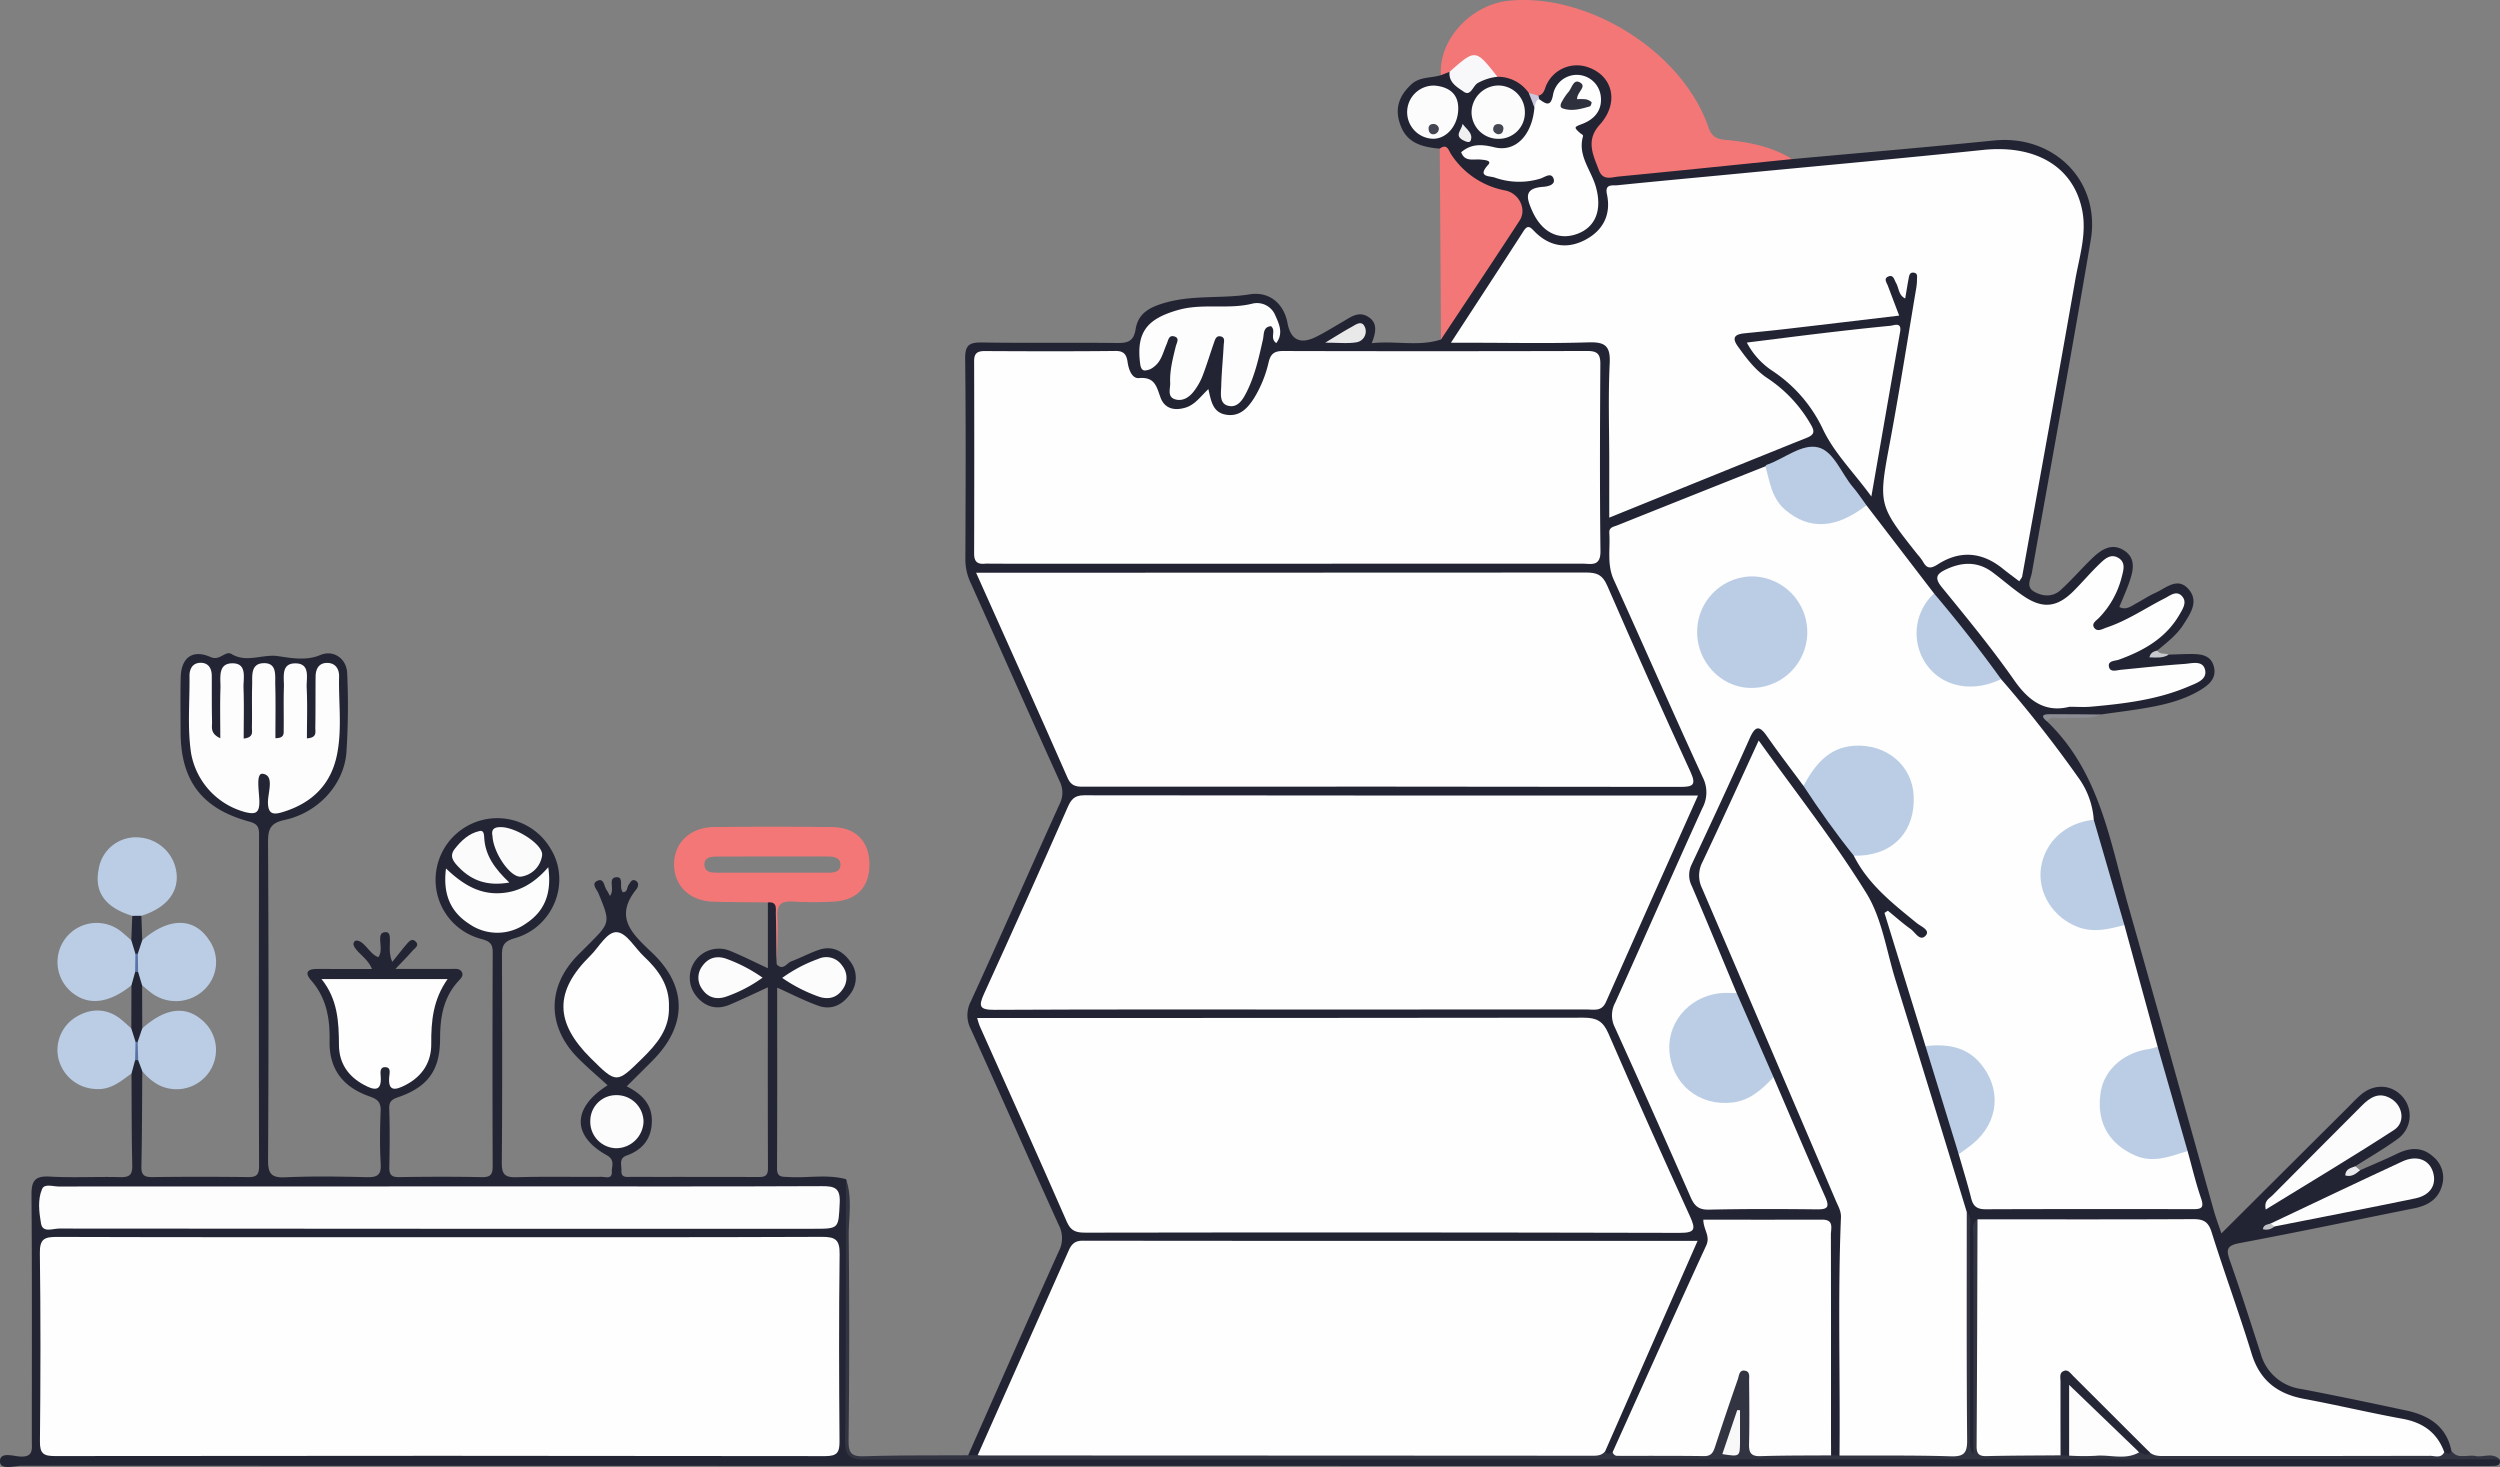
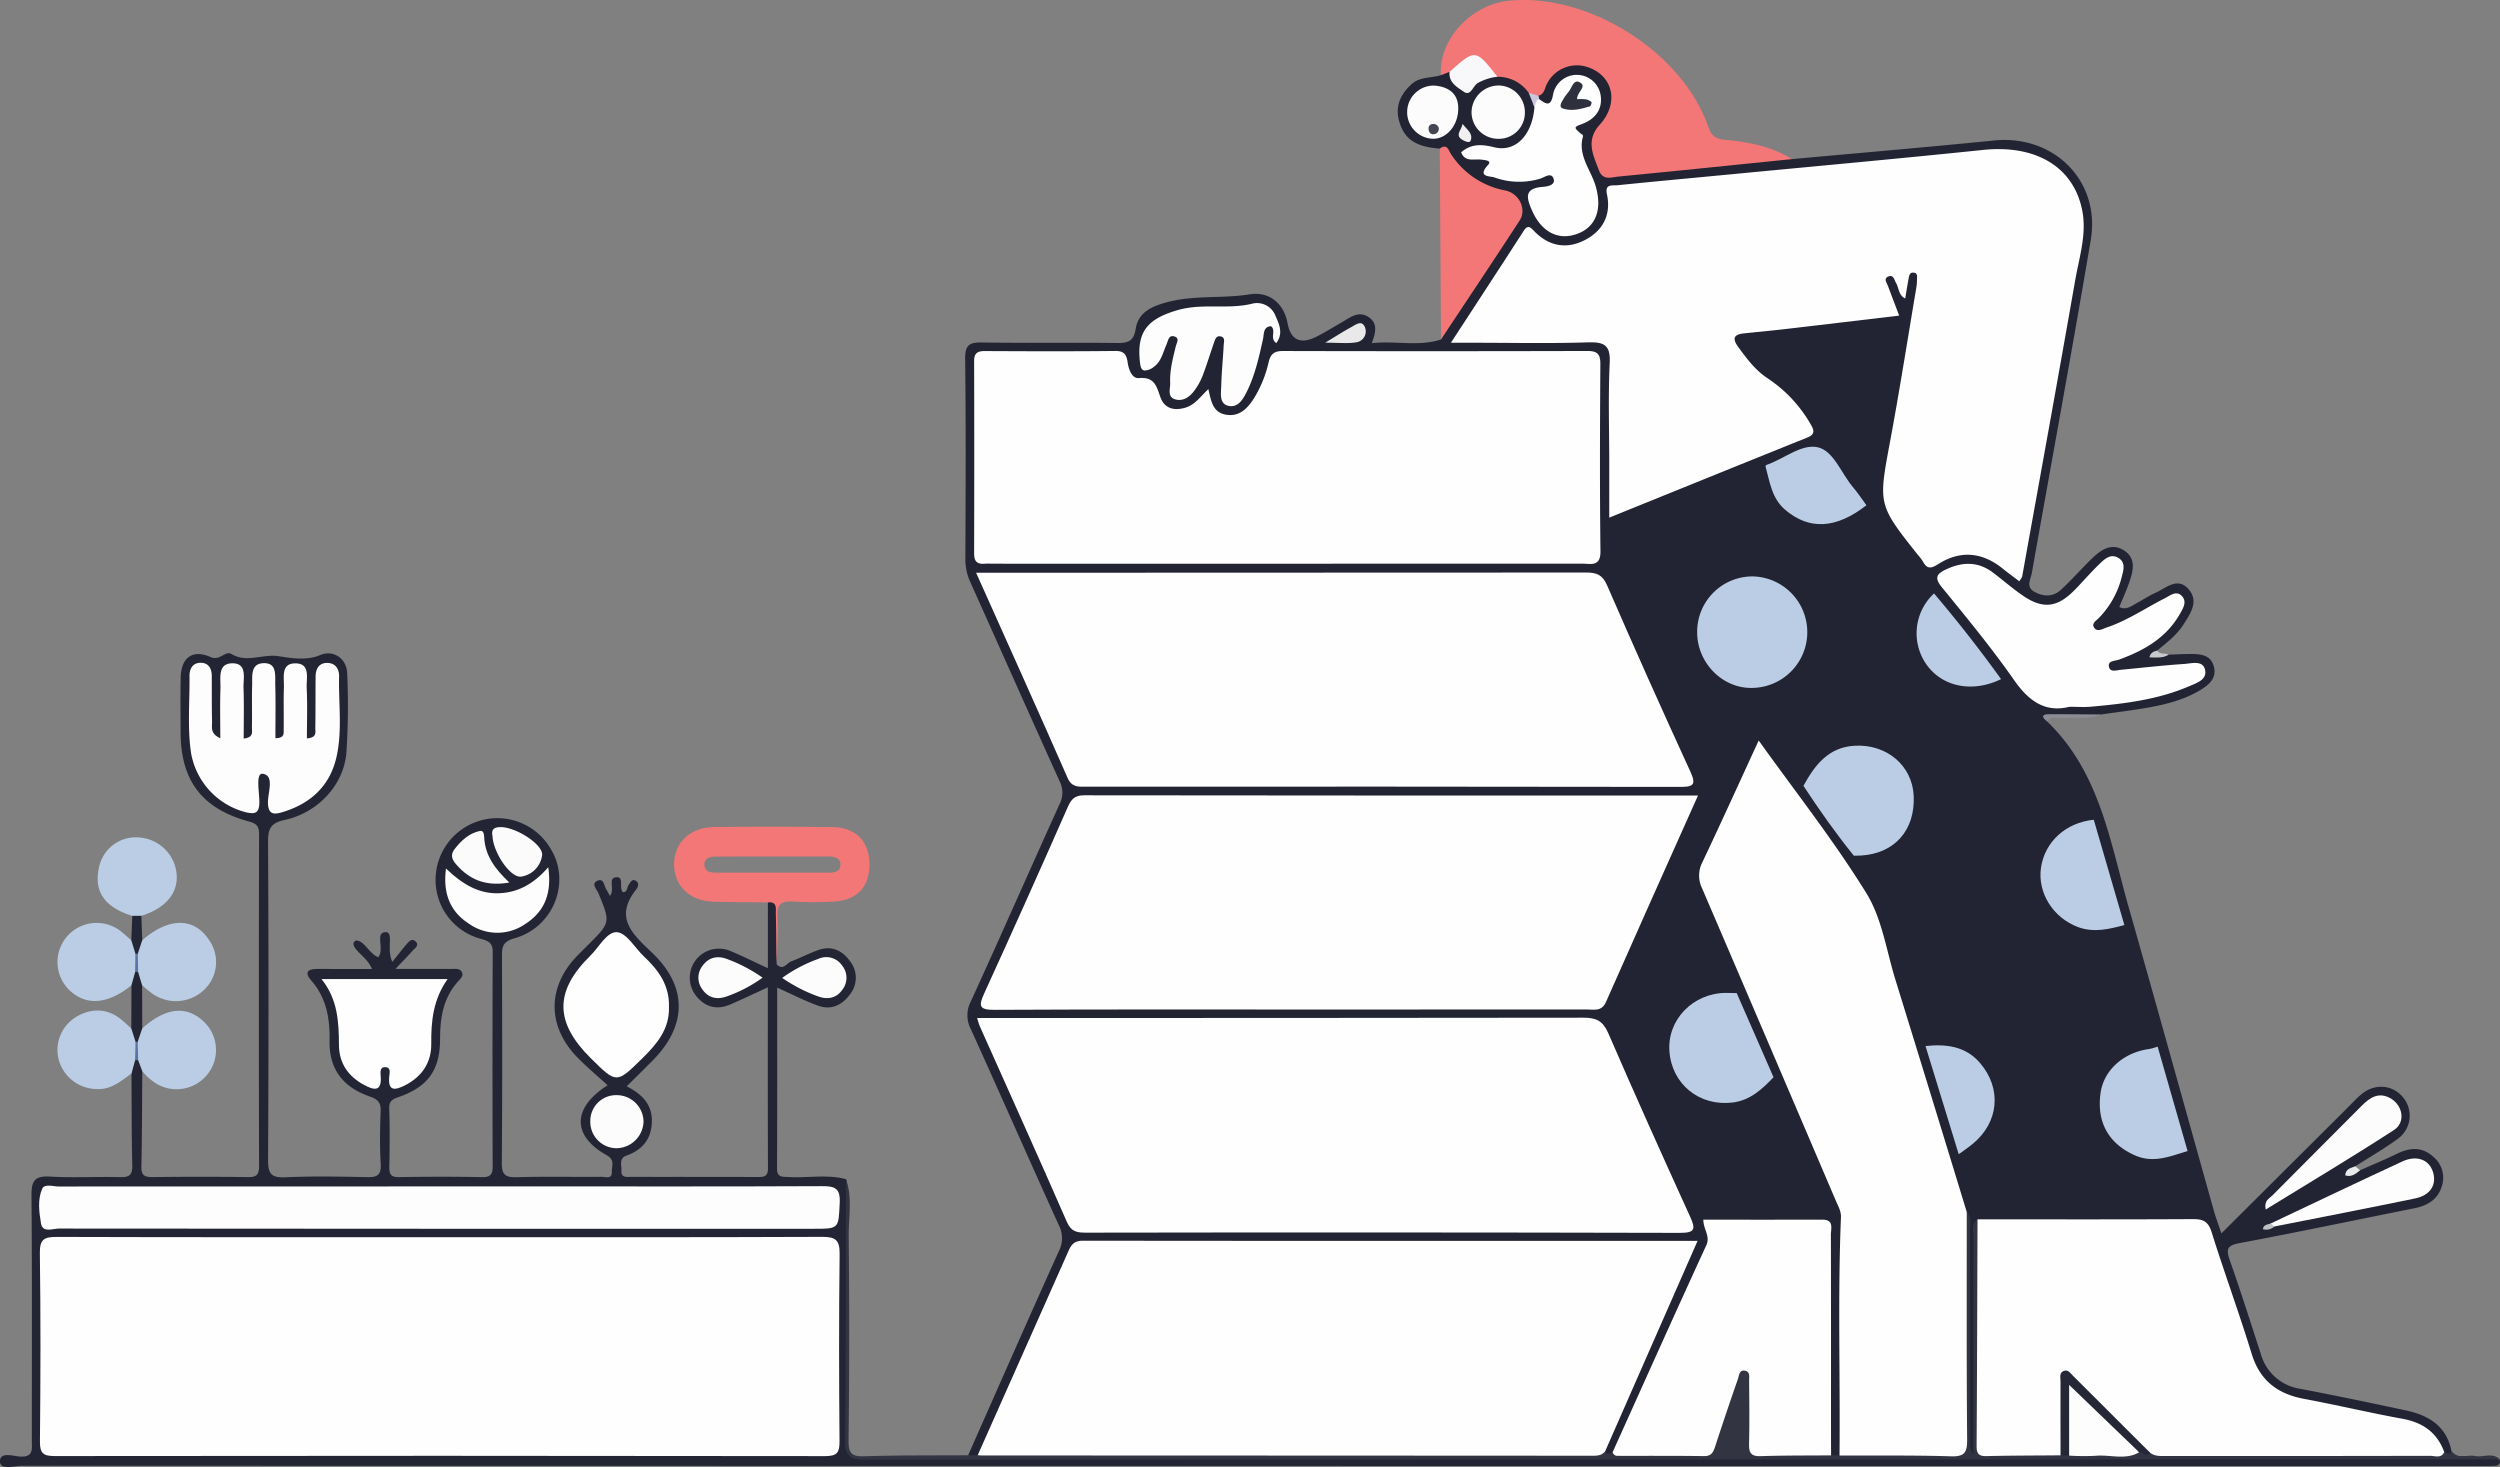
<svg xmlns="http://www.w3.org/2000/svg" width="644.206" height="378.022" viewBox="0 0 644.206 378.022">
  <rect x="0" y="0" width="644.206" height="378.022" fill="#808080" stroke="none" />
  <g id="Grupo_14" data-name="Grupo 14" transform="translate(-330.454 -347.955)">
    <path id="Trazado_598" data-name="Trazado 598" d="M962.47,651.013c3.169-1.408,6.38-2.73,9.5-4.248,3.285-1.6,6.421-1.87,9.287.7a6.984,6.984,0,0,1,2.371,7.362c-.984,3.681-3.705,5.288-7.236,5.993-14.987,2.995-29.943,6.144-44.963,8.964-3.211.6-3.539,1.557-2.533,4.406,2.817,7.972,5.359,16.04,7.977,24.082a12.49,12.49,0,0,0,10.277,9.072c9.064,1.726,18.1,3.626,27.122,5.55,5.833,1.245,10.446,3.992,11.739,10.408-.386,2.449-1.574,1.057-2.585.547-3.006-5.147-7.769-7.214-13.446-8.185-7.771-1.329-15.424-3.3-23.176-4.761-6.753-1.274-11.052-5.2-13.186-11.718-3.256-9.936-6.628-19.833-9.983-29.736-1.1-3.246-2.787-4.623-6.223-4.6-16.08.089-32.16.031-48.24.048-1.514,0-3.064-.059-4.237,1.181-1.177,1.641-.794,3.519-.8,5.3-.03,15.756.018,31.511-.053,47.266-.009,2,.569,5.523-1.538,5.479-2.849-.058-1.839-3.567-1.851-5.613-.1-16.512-.047-33.024-.067-49.538a19.4,19.4,0,0,0-.381-5.858c-8.143-26.037-16.02-52.164-23.923-78.283a28.721,28.721,0,0,0-4.6-8.829c-7.148-9.618-14.023-19.431-21.007-29.166-.775-1.079-1.352-2.764-2.816-2.734-1.622.033-1.724,1.887-2.255,3.071-3.527,7.888-7.245,15.689-10.811,23.56a9.976,9.976,0,0,0-.085,8.71c10.763,24.751,21.112,49.68,31.9,74.419a34.036,34.036,0,0,1,2.919,14.884c-.367,16.519-.109,33.051-.161,49.578-.006,2.214.526,4.594-1.214,6.517a2,2,0,0,1-2.12-.307c-1.34-2.062-.963-4.393-.967-6.634-.037-15.607.008-31.214-.034-46.82-.016-5.727-.476-6.149-6.268-6.178-6.674-.034-13.349.033-20.023-.031-2.229-.021-3.868.132-3.532,3.134.314,2.812-1.189,5.279-2.286,7.76-6.249,14.134-12.7,28.18-18.922,42.327a17.675,17.675,0,0,1-3.469,5.827c-1.214.8-2.4,1.445-3.137-.536-.363-2.567.912-4.7,1.883-6.9,6.108-13.862,12.545-27.578,18.524-41.5,1.795-4.179,1.561-4.6-3.05-4.6q-74.163-.04-148.327-.051c-3.308,0-5.286,1.172-6.632,4.279-6.379,14.736-13.189,29.282-19.616,44-1.017,2.329-1.808,4.871-4.191,6.33a2.019,2.019,0,0,1-2.23-.486c7.773-17.55,15.486-35.126,23.387-52.618a7.253,7.253,0,0,0-.04-6.726c-7.627-16.788-15.035-33.676-22.656-50.467a7.7,7.7,0,0,1,.018-7.172c7.74-16.9,15.2-33.934,22.879-50.865a6.432,6.432,0,0,0-.051-5.915c-7.664-16.938-15.207-33.931-22.819-50.893a14.324,14.324,0,0,1-1.433-6.087c.073-17.278.152-34.557-.051-51.833-.042-3.589,1.153-4.223,4.4-4.17,11.529.186,23.064-.005,34.595.129,2.771.032,4.411-.288,4.931-3.558.671-4.219,3.8-5.764,7.9-6.894,7.116-1.962,14.377-.932,21.5-2.085,5.015-.812,8.81,2.366,9.736,7.384.8,4.363,3.292,5.61,7.4,3.558,2.3-1.147,4.481-2.527,6.712-3.809,2.086-1.2,4.159-2.931,6.686-1.336,2.551,1.61,1.943,4.091.917,6.792,6.216-.677,12.086.923,17.83-.953,1.684-5.639,5.722-9.929,8.628-14.863,2.918-4.955,6.4-9.573,9.506-14.424,2.773-4.332,1.783-7.344-3.192-8.405-6.992-1.491-10.885-6.728-15.259-11.491-6.157-.474-9.061-2.392-10.405-6.894-1.172-3.931.232-7.037,3.107-9.685,2.167-2,5.073-1.552,7.6-2.35.829-.678,1.51-1.887,2.841-.791,1.708,3.472,3.746,4.982,7.109,1.593,1.2-1.21,3.082-1.074,4.756-1.129,3.5-.085,6.479.909,8.457,4.011.866,1.37,1.092,2.991,1.756,4.44.6,4.6-1.63,7.7-5.2,10.287s-7.567.766-11.5,1.41c2.21,1.036,4.745,1.1,5.068,4.314.17,1.7,2.284,1.725,3.778,1.844a28.538,28.538,0,0,0,9.471-.731c1.208-.313,2.565-.358,3.109,1.068.558,1.463-.693,2.14-1.659,2.849-1.665,1.223-5.24.818-3.532,4.788,1.643,3.819,4.637,6.444,8.028,6.3a7.522,7.522,0,0,0,6.771-5.756,10.109,10.109,0,0,0-.741-5.784c-1.891-4.585-2.949-9.414-4.373-14.135-.765-2.534,1.268-2.681,2.569-3.467,2.114-1.28,3.441-3.027,3.129-5.565a4.811,4.811,0,0,0-3.377-3.951c-3.461-1.278-5.025,1.143-6.333,3.6-1.454,2.733-2.972,3.929-5.351.945a2.935,2.935,0,0,1,.08-1.412,14.75,14.75,0,0,1,3.294-5.387,9.435,9.435,0,0,1,12.789-1.063A9.617,9.617,0,0,1,769.386,380c-.818,1.453-2.034,2.646-2.746,4.167-1.3,2.765-.6,5.327.88,7.763,1.4,2.3,3.593,1.7,5.709,1.5,12.663-1.151,25.309-2.47,37.978-3.545a13.924,13.924,0,0,1,4.912.57c17.345-1.588,34.7-3.056,52.032-4.8,15.414-1.551,27.5,10.416,24.924,25.651-4.829,28.62-10.115,57.164-15.172,85.746-.291,1.642-1.617,3.619.608,4.876,2.281,1.289,4.789,1.4,6.789-.413,2.795-2.537,5.275-5.416,7.986-8.05,2.375-2.308,5.153-4.3,8.443-2.12,3.132,2.077,2.266,5.3,1.244,8.237-.74,2.127-1.685,4.183-2.543,6.281,1.751.932,3.11-.254,4.542-1.024,1.6-.86,3.116-1.888,4.767-2.624,2.75-1.226,5.712-4.2,8.552-.92,2.7,3.11.469,6.275-1.334,9.094-1.737,2.714-4.291,4.658-6.738,6.686.208,2.494,1.841,1.068,2.954,1.071,1.968-.059,3.937-.172,5.905-.165,2.526.008,5.015.349,5.736,3.316.7,2.859-1.172,4.545-3.314,5.86-4.19,2.575-8.889,3.78-13.664,4.631-4.017.716-8.079,1.193-12.121,1.776-3.8.711-7.635.1-11.445.351-.973.064-2.612-.682-2.45,1.438,13.621,13.073,16.225,31,21.035,47.913,7.4,26.026,14.619,52.1,21.936,78.153.526,1.875,1.224,3.7,1.946,5.864,11-10.961,21.731-21.652,32.464-32.34,1.181-1.177,2.307-2.423,3.583-3.489,3.52-2.939,8.191-2.512,10.876.912a7.351,7.351,0,0,1-1.386,10.487c-3.516,2.594-7.34,4.772-11.029,7.133C960.488,651.719,961.773,651.016,962.47,651.013Z" transform="translate(-23.87 -1.501)" fill="#222433" />
    <path id="Trazado_599" data-name="Trazado 599" d="M530.606,612.614c1.653,1.715,2.579-.345,3.767-.788,2.4-.894,4.67-2.131,7.086-2.954,3.292-1.121,5.992.152,7.944,2.808a6.889,6.889,0,0,1-.052,8.822c-2,2.676-4.784,3.922-7.982,2.79-3.506-1.241-6.836-2.977-10.653-4.68,0,15.785.034,31.193-.036,46.6-.011,2.39,1.425,2.1,2.955,2.193,4.931.309,9.914-.756,14.8.556.615,1.618.31,3.3.312,4.954.024,20.767.1,41.535-.065,62.3-.028,3.565.9,4.673,4.538,4.556,8.49-.275,17,.174,25.491-.13,51.71-1.856,103.435-.384,155.15-.745,18.476-.129,36.957-.266,55.435-.05,12.529.146,25.055-.025,37.582-.018,42.145.02,84.29-.058,126.434.07,7.078.022,14.165.663,21.235,1.243.368,1.2-.241,1.672-1.337,1.7-1.366.038-2.732.036-4.1.036q-316.54,0-633.08-.057c-1.949,0-5.5,1.179-5.581-1.065-.1-2.652,3.4-1.423,5.186-1.321,3.509.2,3.02-1.956,3.02-4.056-.006-21.078.083-42.157-.087-63.233-.029-3.678.776-5.077,4.712-4.851,6.053.345,12.143-.018,18.211.143,2.415.065,3.1-.7,3.046-3.069-.182-7.879-.15-15.763-.2-23.645a3.315,3.315,0,0,1,.737-3.595,1.589,1.589,0,0,1,1.258.06c.763.85,1.369,1.743.786,2.951-.062,8.184-.049,16.369-.234,24.551-.051,2.287.8,2.76,2.889,2.735q12.295-.149,24.592,0c2.143.028,2.85-.559,2.845-2.779q-.1-42.762,0-85.523c.005-2.031-.539-2.766-2.573-3.318-12.155-3.3-17.613-10.541-17.642-23.017-.011-4.7-.081-9.4.023-14.1.113-5.117,3.055-7.333,7.7-5.264,2.422,1.078,3.788-1.766,5.416-.774,3.86,2.35,7.942-.05,11.97.535,2.946.427,7.187,1.288,10.846-.27,3.46-1.474,6.874.914,6.971,4.787a183.535,183.535,0,0,1-.214,20.453c-.721,8.285-7.373,15.4-15.9,17.243-3.609.779-4.3,2.273-4.285,5.7q.234,40.94.007,81.883c-.018,3.475.745,4.669,4.414,4.5,6.968-.318,13.964-.2,20.944-.038,2.611.059,3.853-.381,3.672-3.4-.273-4.533-.2-9.1-.017-13.641.089-2.248-.8-3.047-2.828-3.751-6.972-2.419-10.47-7.13-10.332-14.293.112-5.818-.8-11.121-4.766-15.638-1.792-2.039-.854-2.921,1.524-2.922H426.3c-.973-2.439-3.024-3.59-4.283-5.319-.482-.661-.775-1.448.028-1.941.326-.2,1.149.106,1.568.419,1.536,1.146,2.438,3.038,4.306,3.809,1.719-2.059-.974-6.429,1.938-6.454,2.141-.017.131,4.457,1.7,7.643,1.4-1.739,2.476-3.149,3.634-4.491.569-.662,1.332-1.634,2.243-.849,1.277,1.1-.129,1.839-.733,2.542-1.151,1.341-2.413,2.587-4.352,4.637,5.382,0,9.844,0,14.307,0,1.046,0,2.307-.264,2.85.885.442.933-.429,1.685-1.016,2.334-3.823,4.227-4.626,9.322-4.634,14.789-.013,8.053-3.11,12.345-10.65,14.988-1.6.56-2.521.994-2.453,2.981.17,5,.125,10.007.021,15.008-.04,1.892.412,2.687,2.5,2.652,7.132-.116,14.27-.131,21.4.006,2.3.045,2.741-.83,2.734-2.9q-.1-27.522.01-55.044c.01-2.308-.882-2.855-2.985-3.44A15.716,15.716,0,0,1,442.694,590.6a15.915,15.915,0,0,1,29.709-7.682c5.2,8.512.688,20.15-9.342,22.962-3.042.853-3.268,2.173-3.26,4.634.058,17.741.107,35.483-.042,53.224-.025,3.025.854,3.8,3.787,3.718,7.281-.205,14.571-.038,21.858-.1,1.017-.008,2.8.719,2.712-1.288-.063-1.433.9-3.038-1.3-4.265-8.91-4.964-9.05-12.136.21-18.04-2.67-2.442-5.315-4.652-7.72-7.1-7.886-8.021-7.892-18.238-.114-26.255.951-.98,1.929-1.933,2.894-2.9,5.688-5.685,5.657-5.673,2.612-13.151-.407-1-1.89-2.425-.493-3.19,1.894-1.037,1.869,1.256,2.544,2.243.312.455.546.964.88,1.568,1.35-1.633-.6-4.515,1.48-4.8,2.368-.322.693,2.734,1.885,3.848,1.2-.046.992-1.258,1.454-1.9.448-.622.774-1.5,1.645-1.151,1.178.472.828,1.674.339,2.286-5.806,7.259-1.048,11.5,4.029,16.325,9.228,8.768,9.07,18.812.188,27.783-2.13,2.152-4.289,4.275-6.7,6.671,3.847,1.964,6.55,4.562,6.482,9-.069,4.49-2.366,7.352-6.517,8.839-2.059.737-1.249,2.489-1.334,3.876-.116,1.908,1.365,1.62,2.527,1.621,10.93.013,21.861-.015,32.791.033,1.646.007,2.455-.323,2.448-2.224-.062-15.427-.035-30.855-.035-46.648-3.515,1.606-6.611,3.1-9.77,4.444-3.559,1.516-6.623.524-8.868-2.457a7.5,7.5,0,0,1,8.816-11.426c3.182,1.287,6.251,2.852,9.831,4.507v-16.96c2.556-1.318,2.187.644,2.212,2.021C530.615,603.315,530.453,607.966,530.606,612.614Z" transform="translate(0 -16.156)" fill="#232534" />
    <path id="Trazado_600" data-name="Trazado 600" d="M827.881,388.954c-14.908,1.512-29.813,3.057-44.728,4.493-1.777.172-4.01,1.131-5.039-1.591-1.495-3.954-3.486-7.693.192-11.757,5.093-5.626,3.466-12.662-3.134-14.861a8.635,8.635,0,0,0-10.421,4.233c-.649,1.132-.609,2.746-2.265,3.156-1.141.772-1.672-.452-2.485-.755a9.723,9.723,0,0,0-8.048-4.135,4.276,4.276,0,0,1-2.294-1.294c-2.68-2.788-5.387-3.43-8.342-.393a2.419,2.419,0,0,1-1.7.417c-.742.289-1.485.579-2.224.862-.684-9,7.673-18.178,17.463-19.181,20.432-2.094,44.708,13.139,51.4,32.433.831,2.4,1.908,3.181,4.4,3.411C816.668,384.546,822.609,385.672,827.881,388.954Z" transform="translate(-35.633)" fill="#f37777" />
    <path id="Trazado_601" data-name="Trazado 601" d="M995.452,753.149q-210.567.005-421.135.087c-3.851,0-5.253-.785-5.205-4.966.253-22.431.184-44.866.227-67.3,1.735,4.825.668,9.817.716,14.712q.26,26.348-.036,52.7c-.032,3.18.763,4.095,3.981,3.992,8.935-.285,17.882-.2,26.824-.258l2.475-.036c1.857-1.287,3.985-1.323,6.12-1.326,50.961-.071,101.923.1,152.884-.086a7.053,7.053,0,0,1,2.682.4c.506,1.129,1.24.469,1.919.244,6.345-.926,12.733-.465,19.086-.341,4.235.082,6.452-1.478,7.5-5.514a99.84,99.84,0,0,1,3.6-10.783c.77-2,1.109-5.1,4.141-4.444,2.736.588,2.451,3.493,2.541,5.732.128,3.181,0,6.368.056,9.551.085,4.985.413,5.3,5.555,5.36,3.036.038,6.073-.04,9.108.036,1.651.041,3.376-.082,4.705,1.235l2.181.038c1.744-1.62,3.943-1.369,6.038-1.391,5.914-.064,11.83-.014,17.744-.026,7.4-.016,7.418-.021,7.426-7.226.017-15.755-.025-31.509.035-47.263.009-2.36-.482-4.912,1.537-6.857,1.414,1.558.816,3.469.82,5.222.045,17.421.015,34.842.05,52.263,0,1.443-.425,2.963.824,5.129V728.625c0-10.907-.03-21.814.035-32.721.009-1.555-.738-3.392,1.045-4.587,1.678,2.095,1.263,4.6,1.269,6.975.046,15.413-.007,30.825.036,46.239.017,5.85.394,6.17,6.135,6.252,4.537.064,9.075-.131,13.609.108.823.03,1.649.037,2.472.032,5.847-.178,11.7.147,17.55-.191,1.619-.129,3.241-.057,4.864-.121,22.683.41,45.364.057,68.043.167a20.386,20.386,0,0,1,6.3.524c.693.322,1.413.785,1.838-.34,1.638,2.344,4.09.931,6.148,1.342C991.259,752.718,993.577,751.305,995.452,753.149Z" transform="translate(-20.9 -29.163)" fill="#323442" />
    <path id="Trazado_602" data-name="Trazado 602" d="M737.064,389.878c1.919-1.411,2.254.453,2.925,1.46a21.29,21.29,0,0,0,13.971,9.328c3.568.743,5.576,4.828,3.687,7.733-6.676,10.272-13.5,20.45-20.266,30.663Q737.223,414.47,737.064,389.878Z" transform="translate(-35.608 -3.627)" fill="#f37777" />
    <path id="Trazado_603" data-name="Trazado 603" d="M366.676,646.188q-.457,1.689-.914,3.375c-2.8,2.015-5.367,4.314-9.3,4a10.249,10.249,0,0,1-9.5-7.716,9.94,9.94,0,0,1,4.225-10.661c3.991-2.574,8.278-2.45,11.81.379.94.754,1.809,1.594,2.711,2.394,1.764.7,1.938,2.26,2.079,3.839A5.961,5.961,0,0,1,366.676,646.188Z" transform="translate(-1.418 -24.992)" fill="#bbcde5" />
    <path id="Trazado_604" data-name="Trazado 604" d="M366.953,604.664c-6.985-2.157-9.839-6.119-8.656-12.019a9.684,9.684,0,0,1,10.73-8.151,10.4,10.4,0,0,1,9.362,9.454c.4,4.9-2.9,8.784-9.086,10.7A1.711,1.711,0,0,1,366.953,604.664Z" transform="translate(-2.416 -20.711)" fill="#bbcde5" />
    <path id="Trazado_605" data-name="Trazado 605" d="M365.75,624.673c-5.494,4.461-10.667,5.258-14.758,2.275a10.089,10.089,0,1,1,12.338-15.938c.812.67,1.591,1.379,2.386,2.069,1.7.629,1.882,2.114,2.048,3.612.064,1.456.057,2.914.01,4.374C367.622,622.559,367.474,624.06,365.75,624.673Z" transform="translate(-1.423 -22.827)" fill="#bbcde5" />
    <path id="Trazado_606" data-name="Trazado 606" d="M370.482,613.069c6.762-5.9,13.248-5.976,17.131-.192a9.847,9.847,0,0,1-1.394,13.161,10.535,10.535,0,0,1-13.336.637c-.838-.631-1.621-1.331-2.431-2-1.409-.876-1.37-2.3-1.407-3.7q0-2.086,0-4.173C369.1,615.4,369.05,613.949,370.482,613.069Z" transform="translate(-3.379 -22.824)" fill="#bbcde5" />
    <path id="Trazado_607" data-name="Trazado 607" d="M370.5,648.984l-1.06-2.809c-.783-1.373-.236-2.87-.4-4.3.048-1.466-.019-2.975,1.443-3.924,6.081-5.427,11.439-5.991,15.923-1.675a10.037,10.037,0,0,1,1.124,13.2,10.19,10.19,0,0,1-12.952,2.983A14.359,14.359,0,0,1,370.5,648.984Z" transform="translate(-3.376 -24.998)" fill="#bbcde5" />
    <path id="Trazado_608" data-name="Trazado 608" d="M370.355,636.96l-1.183,3.465q-.272.825-.545,0-.545-1.726-1.09-3.451.019-5.559.037-11.121.472-1.7.944-3.39c.25-.493.509-.473.776-.014q.512,1.705,1.025,3.409Q370.338,631.409,370.355,636.96Z" transform="translate(-3.247 -24.007)" fill="#232535" />
    <path id="Trazado_609" data-name="Trazado 609" d="M370.35,612.893l-1.139,3.453c-.21.548-.416.522-.619,0q-.526-1.72-1.052-3.443.123-3.148.245-6.3l2.35-.019Q370.243,609.738,370.35,612.893Z" transform="translate(-3.248 -22.648)" fill="#232636" />
    <path id="Trazado_610" data-name="Trazado 610" d="M908.478,551.517c-1.389-1.074-1.564-1.865.537-1.87,4.453-.011,8.905.049,13.357.08-3.158,1.4-6.521.611-9.779.939C911.207,550.807,909.554,549.844,908.478,551.517Z" transform="translate(-50.527 -17.662)" fill="#8b8c94" />
    <path id="Trazado_611" data-name="Trazado 611" d="M942.461,532.735c-1.489.932-3.13.757-4.972.7.242-1.22,1.092-1.536,2.017-1.772C940.186,532.86,941.534,532.221,942.461,532.735Z" transform="translate(-53.159 -16.088)" fill="#c8c9cc" />
    <path id="Trazado_612" data-name="Trazado 612" d="M996.6,678.357c-1.086.908-2.168,1.825-3.815,1.328.078-1.74,1.465-1.9,2.591-2.354Z" transform="translate(-58.002 -28.844)" fill="#e9eaeb" />
-     <path id="Trazado_613" data-name="Trazado 613" d="M933.959,656.1c1.14,4.08,2.1,8.22,3.485,12.216.879,2.543-.1,2.756-2.2,2.75q-26.649-.068-53.3.024c-2.222.011-3.228-.733-3.753-2.829-.955-3.81-2.13-7.566-3.212-11.344.173-2.122,2.054-2.886,3.338-4.085,4-3.731,5.869-8.23,4.091-13.5-1.834-5.436-5.6-8.911-11.716-9.133-1.506-.055-3.06.009-4.269-1.161q-5.286-17.155-10.572-34.308l.876-.578c1.95,1.59,3.834,3.273,5.876,4.736,1.189.853,2.434,3.369,3.913,1.626,1.162-1.369-1.311-2.323-2.353-3.173-6.2-5.059-12.527-9.977-16.224-17.364,1.187-1.5,3.03-1.2,4.59-1.642,6-1.724,9.383-5.848,9.56-11.76q.3-9.956-8.466-13.008c-5.517-1.931-11.234-.054-14.946,4.8-1.047,1.369-1.432,3.483-3.71,3.612-3.142-4.261-6.374-8.459-9.4-12.8-2.013-2.9-3.047-2.568-4.434.537-4.873,10.909-9.9,21.748-14.983,32.563a6.16,6.16,0,0,0,.063,5.539c3.921,9.164,7.715,18.382,11.554,27.58-1.021,1.157-2.443,1-3.772,1.16-5.9.72-11.164,5.257-12.189,10.495-.953,4.87,1.849,11.144,6.11,13.682,4.651,2.77,10.876,2.061,15.629-1.691,1.094-.864,1.788-2.617,3.711-1.962,4.421,10.272,8.764,20.579,13.312,30.794,1.219,2.736.6,3.273-2.191,3.24-9.255-.109-18.515-.129-27.767.073-2.595.057-3.7-.91-4.68-3.135q-9.656-22.009-19.589-43.9a6.85,6.85,0,0,1,.134-6.321c7.533-16.668,14.863-33.428,22.438-50.076a8.537,8.537,0,0,0,.093-8.006c-7.779-16.886-15.213-33.931-22.908-50.856-1.809-3.979-.875-8.032-1.158-12.056-.107-1.514,1.141-1.613,2.049-1.976q19.087-7.637,38.2-15.225c2.036.4,1.736,2.242,2.133,3.58,2.654,8.955,11.025,12.544,19.34,8.267,1.447-.745,2.687-2.048,4.535-1.8l17.422,22.722c.005,1.3-.81,2.256-1.381,3.313-2.513,4.651-2.619,9.343.194,13.841,2.906,4.645,7.424,5.855,12.649,5.462,1.942-.146,3.8-1.259,5.811-.538A321.611,321.611,0,0,1,905.762,559.8a21,21,0,0,1,4.018,10.925c-.994,1.314-2.626,1.379-3.969,2-6.222,2.885-9.579,9.1-8.075,15.019,1.669,6.577,7.042,10.351,14.17,10.059,1.916-.079,3.858-1.015,5.766.057l8.564,31.322c-.347,2.116-2.216,1.69-3.548,2.048-7.592,2.039-11.536,8.688-9.649,16.371,1.606,6.536,8.82,10.45,16.1,8.722C930.736,655.943,932.3,655.169,933.959,656.1Z" transform="translate(-39.8 -11.531)" fill="#fefefe" />
    <path id="Trazado_614" data-name="Trazado 614" d="M886.666,501.428c-1.557-1.187-2.9-2.156-4.182-3.2-5.333-4.345-11.017-4.87-16.8-1.165-1.9,1.214-2.854,1.111-3.864-.76a13.156,13.156,0,0,0-1.383-1.8c-10.217-12.89-10.082-12.864-7.04-29.2,2.437-13.09,4.5-26.25,6.716-39.38a13.376,13.376,0,0,0,.2-2.264c0-.693.251-1.627-.849-1.757-1.047-.125-1.165.761-1.3,1.472-.316,1.634-.566,3.28-.886,5.179-1.742-.822-1.6-2.689-2.344-3.959-.518-.89-.674-2.318-2.1-1.66-1.151.533-.324,1.559-.023,2.359.9,2.394,1.813,4.785,2.91,7.677-9.839,1.164-19.441,2.314-29.046,3.43-3.616.421-7.241.765-10.862,1.138-2.429.25-3.313,1.089-1.623,3.421,2.231,3.08,4.447,6.089,7.721,8.228A35.258,35.258,0,0,1,832.97,461.07c.976,1.654.966,2.564-.975,3.345-16.78,6.747-33.539,13.551-50.983,20.615V470.691c0-8.494-.295-17,.118-25.475.224-4.593-1.339-5.489-5.586-5.353-10.011.321-20.04.1-30.061.1h-5.269c6.556-10.059,12.661-19.375,18.694-28.739.964-1.5,1.533-1.323,2.655-.138,3.794,4,8.428,4.9,13.247,2.372,4.6-2.411,6.735-6.5,5.608-11.762-.593-2.768,1.45-2.192,2.693-2.318,10.114-1.03,20.24-1.953,30.36-2.923,21.3-2.041,42.6-3.97,63.885-6.18,13.488-1.4,23.259,4.289,25.517,15.5,1.237,6.139-.737,12.055-1.776,17.986-4.465,25.5-9.1,50.979-13.688,76.462C887.362,500.481,887.123,500.7,886.666,501.428Z" transform="translate(-35.883 -3.688)" fill="#fefefe" />
    <path id="Trazado_615" data-name="Trazado 615" d="M768.265,752.589c-.959,1.245-2.31,1.169-3.688,1.168q-78.546-.045-157.091-.067a8.962,8.962,0,0,1-.906-.09q11.706-26.316,23.4-52.639c.732-1.653,1.555-2.615,3.641-2.612,52.644.061,105.287.047,158.448.047C784.026,716.7,776.145,734.646,768.265,752.589Z" transform="translate(-24.181 -30.685)" fill="#fefefe" />
    <path id="Trazado_616" data-name="Trazado 616" d="M606.412,635.452h4.705q75.786,0,151.571-.086c3.37-.008,5.021.911,6.378,4.04,6.856,15.807,13.916,31.526,21.059,47.205,1.495,3.282,1.285,4.212-2.7,4.2q-76.467-.187-152.937-.054c-2.26,0-3.826-.189-4.934-2.725-7.381-16.9-14.976-33.7-22.491-50.536C606.831,636.976,606.71,636.4,606.412,635.452Z" transform="translate(-24.166 -25.169)" fill="#fefefe" />
    <path id="Trazado_617" data-name="Trazado 617" d="M792.254,572.618c-8.108,18.152-15.967,35.647-23.708,53.193-1.131,2.564-3.135,1.928-4.985,1.931q-33.921.045-67.841.019c-28.23,0-56.459-.07-84.688.081-3.93.022-4.244-.874-2.724-4.2q10.929-23.928,21.528-48.006c.874-1.973,1.725-3.081,4.2-3.078C686.55,572.638,739.06,572.618,792.254,572.618Z" transform="translate(-24.258 -19.669)" fill="#fefefe" />
    <path id="Trazado_618" data-name="Trazado 618" d="M606.121,509.705h3.753q76.716,0,153.434-.057c2.741,0,4.223.574,5.417,3.321Q779.216,537.092,790.2,561c1.607,3.5.563,3.89-2.728,3.885q-76.489-.115-152.979-.051c-1.953,0-3.7.238-4.793-2.256C622.048,545.151,614.219,527.8,606.121,509.705Z" transform="translate(-24.141 -14.16)" fill="#fefefe" />
    <path id="Trazado_619" data-name="Trazado 619" d="M665.921,456.9c.7,3.057,1.113,5.979,4.475,6.581,3.56.638,5.644-1.64,7.327-4.3a30.541,30.541,0,0,0,3.729-9.225c.532-2.211,1.521-2.879,3.732-2.873q39.168.1,78.336-.008c2.558-.007,3.422.721,3.406,3.331-.1,16.073-.168,32.149.03,48.221.051,4.178-2.53,3.246-4.772,3.247q-75.832.029-151.663.015c-.759,0-1.523-.057-2.276.007-1.943.166-2.693-.646-2.687-2.624q.07-24.793,0-49.586c-.005-1.991.809-2.6,2.723-2.589,11.234.058,22.469.094,33.7-.027,2.277-.025,2.863,1.052,3.128,2.893.272,1.886,1.11,4.261,2.926,4.1,4.074-.36,4.517,2.148,5.539,4.966,1.005,2.777,3.374,3.534,6.355,2.671C662.46,460.962,663.792,458.913,665.921,456.9Z" transform="translate(-24.091 -8.679)" fill="#fefefe" />
    <path id="Trazado_620" data-name="Trazado 620" d="M879.273,678.57c.007,19.563-.068,39.126.1,58.687.029,3.329-.691,4.39-4.193,4.279-9.557-.3-19.126-.166-28.691-.2.2-20.454-.474-40.914.37-61.364.068-1.639-.723-2.891-1.3-4.252q-17.189-40.266-34.46-80.494a7.482,7.482,0,0,1,.062-6.808c4.855-10.228,9.529-20.542,14.5-31.336,9.568,13.375,19.441,25.892,27.76,39.367,4.006,6.491,5.15,14.766,7.468,22.271Q870.137,648.627,879.273,678.57Z" transform="translate(-42.022 -18.313)" fill="#fefefe" />
    <path id="Trazado_621" data-name="Trazado 621" d="M1009.185,752.29c-.837,1.692-2.4.955-3.63.958q-33.927.073-67.853.037c-1.508,0-3.043.168-4.345-.858a122.784,122.784,0,0,1-15.226-13.293,68.537,68.537,0,0,0-5.875-5.571c-.9,5.095-.2,9.7-.494,14.255-.12,1.835.694,3.995-1.455,5.3-6.35.056-12.7.051-19.046.2-1.971.046-2.6-.575-2.584-2.565.127-19.482.167-38.964.232-58.447,18.5,0,37,.049,55.493-.053,2.639-.015,3.964.584,4.824,3.335,3.282,10.492,7.1,20.819,10.313,31.328,2.125,6.943,6.679,10.382,13.556,11.663,8.475,1.578,16.871,3.582,25.35,5.129C1003.7,744.667,1007.344,747.257,1009.185,752.29Z" transform="translate(-48.885 -30.151)" fill="#fefefe" />
    <path id="Trazado_622" data-name="Trazado 622" d="M842.174,753.144c-6.046.05-12.1,0-18.136.2-2.468.084-3.055-.847-3-3.128.133-5.434.06-10.873.016-16.31-.008-.973.319-2.365-1.093-2.591-1.484-.238-1.493,1.294-1.8,2.176q-2.978,8.534-5.782,17.127c-.495,1.508-.881,2.742-2.936,2.713-7.406-.1-14.816-.054-22.224-.068a1.252,1.252,0,0,1-1.331-.952c8.014-17.766,15.966-35.561,24.116-53.264,1.122-2.438-.717-4-.754-6.636,10.237,0,20.444.016,30.651-.009,3.117-.008,2.216,2.3,2.221,3.9.05,16.673.03,33.346.032,50.02C842.154,748.6,842.166,750.87,842.174,753.144Z" transform="translate(-39.883 -30.164)" fill="#fefefe" />
    <path id="Trazado_623" data-name="Trazado 623" d="M911.6,543.839c-6.116,1.54-10.393-1.376-14.2-6.828-5.8-8.3-12.267-16.155-18.681-24.011-2.028-2.485-1.21-3.469,1.126-4.569,4.157-1.959,8.175-2.085,11.985.763,2.667,1.994,5.171,4.218,7.922,6.083,5.007,3.4,8.695,2.978,12.967-1.295,2.247-2.248,4.3-4.694,6.591-6.892,1.268-1.216,2.795-2.76,4.759-1.711,2.3,1.228,1.38,3.525.953,5.3a23.073,23.073,0,0,1-5.716,10.168c-.684.747-2.051,1.465-1.345,2.562.822,1.277,2.178.358,3.269-.009,5.35-1.795,9.989-5,14.971-7.526,1.365-.693,3.032-2.158,4.476-.486,1.3,1.5.161,3.2-.645,4.607-3.512,6.139-9.235,9.363-15.637,11.688-1.022.371-2.93.229-2.59,1.846.319,1.516,1.979.879,3.14.768,5.429-.516,10.851-1.137,16.29-1.5,1.94-.13,4.875-1.071,5.374,1.7.432,2.4-2.318,3.261-4.213,4.074-8.04,3.449-16.61,4.472-25.216,5.24C915.523,543.965,913.845,543.839,911.6,543.839Z" transform="translate(-47.911 -13.755)" fill="#fefefe" />
-     <path id="Trazado_624" data-name="Trazado 624" d="M855.873,483.926c-4.57-6.275-9.446-11.037-12.43-17.216a36.762,36.762,0,0,0-13.2-15.243,19.679,19.679,0,0,1-6.456-7.205c6.665-.831,12.994-1.651,19.33-2.4,5.863-.694,11.73-1.36,17.607-1.92,1.035-.1,3.024-1.093,2.55,1.6C860.846,455.348,858.448,469.158,855.873,483.926Z" transform="translate(-43.202 -8.033)" fill="#fefefe" />
    <path id="Trazado_625" data-name="Trazado 625" d="M763.187,375.336c1.69,1.218,3.009,2.2,3.594-1.123a6.221,6.221,0,0,1,12.289.287c.461,3.55-1.449,6.006-4.846,7.273-2.072.773-2.1.864-.441,2.344.3.271.835.405.71.848-1.39,4.9,2.044,8.606,3.277,12.827,1.726,5.907.11,10.555-4.861,12.316-4.887,1.731-9.125-.607-11.515-6-1.477-3.332-2.152-5.8,2.821-6.157,1-.072,3.348-.423,2.685-2.155s-2.377-.211-3.557.087a18.707,18.707,0,0,1-11.593-.326c-1.117-.434-4.682-.029-1.693-3.268,1.072-1.161-.985-1.259-1.916-1.358-1.849-.2-4.089.69-5.031-1.891,2.6-2.215,5.24-2.095,8.558-1.277,5.524,1.363,9.767-3.237,10.318-10.308C761.624,376.318,761.419,375.269,763.187,375.336Z" transform="translate(-36.137 -1.852)" fill="#fefefe" />
    <path id="Trazado_626" data-name="Trazado 626" d="M839.77,568.886c2.934-5.34,6.435-9.972,13.248-10.331,8.264-.435,14.8,5.146,15.162,12.908.412,8.858-4.92,14.89-13.618,15.395-.6.036-1.214.015-1.82.023C848.093,581.116,843.823,575.079,839.77,568.886Z" transform="translate(-44.602 -18.441)" fill="#bbcde5" />
    <path id="Trazado_627" data-name="Trazado 627" d="M687.506,443.859c-1.806-1.306.078-3.189-1.365-4.359-2.084.179-1.769,2.051-2.06,3.36-1.018,4.574-2.029,9.156-4.1,13.383-1,2.028-2.364,4.495-5,3.733-2.216-.641-1.706-3.282-1.657-5.16.091-3.48.453-6.952.63-10.431.042-.81.467-1.981-.783-2.253-1.185-.258-1.447.849-1.734,1.67-1,2.845-1.857,5.74-2.941,8.55a16.265,16.265,0,0,1-2.224,3.919c-1.144,1.5-2.792,2.626-4.717,2.112-2.256-.6-1.322-2.746-1.39-4.242-.144-3.2.682-6.3,1.431-9.4.23-.95,1.136-2.214-.443-2.62-1.391-.358-1.495,1.1-1.909,2.029-.913,2.054-1.328,4.424-3.3,5.842a3.827,3.827,0,0,1-2.443.922c-.918-.164-1.026-1.306-1.133-2.249-.9-7.958,2.255-11.113,9.626-13.274,6.479-1.9,12.93-.13,19.258-1.676a5.082,5.082,0,0,1,6.017,3.051C688.255,438.957,689.382,441.351,687.506,443.859Z" transform="translate(-28.177 -7.496)" fill="#fdfdfe" />
    <path id="Trazado_628" data-name="Trazado 628" d="M828.746,650.1c-2.947,3.084-6.013,5.957-10.54,6.509-8.568,1.044-15.686-4.718-16.29-13.217-.578-8.136,6.093-15,14.614-15.03.909,0,1.818.035,2.727.053Z" transform="translate(-41.284 -24.556)" fill="#bbcde5" />
    <path id="Trazado_629" data-name="Trazado 629" d="M946.089,670.45c-4.462,1.324-8.807,3.241-13.626,1.082-6.758-3.027-9.894-8.591-8.787-16.144.855-5.827,5.943-10.367,12.548-11.242a14.8,14.8,0,0,0,2.141-.613Q942.228,656.994,946.089,670.45Z" transform="translate(-51.93 -25.884)" fill="#bbcde5" />
    <path id="Trazado_630" data-name="Trazado 630" d="M928.335,606.6c-3.953,1.054-7.916,2.03-11.969.51-6.451-2.419-10.465-8.892-9.521-15.3.986-6.7,6.392-11.61,13.6-12.348Z" transform="translate(-50.464 -20.274)" fill="#bbcde5" />
    <path id="Trazado_631" data-name="Trazado 631" d="M855.063,489.2c-7.823,6.094-14.713,6.434-20.9,1.2-3.527-2.985-4-7.236-5.115-11.251.093-.121.16-.31.278-.35,4.509-1.543,9.081-5.549,13.289-4.518,4.047.991,5.97,6.725,8.98,10.25C852.854,486,853.914,487.641,855.063,489.2Z" transform="translate(-43.663 -11.048)" fill="#bbcde5" />
    <path id="Trazado_632" data-name="Trazado 632" d="M874.244,643.356c5.319-.566,10.317.018,14.061,4.38,5.658,6.6,4.849,15.279-1.888,20.821-1.158.952-2.407,1.794-3.615,2.682Z" transform="translate(-47.621 -25.853)" fill="#bbcde5" />
    <path id="Trazado_633" data-name="Trazado 633" d="M893.494,537.63c-7.435,3.627-15.332,1.995-19.393-4.009a13.981,13.981,0,0,1,2.12-18.066Q885.3,526.244,893.494,537.63Z" transform="translate(-47.399 -14.677)" fill="#bbcde5" />
    <path id="Trazado_634" data-name="Trazado 634" d="M970.312,686.72c-.494-2.322.906-2.807,1.662-3.571,7.662-7.749,15.393-15.432,23.073-23.164,2.19-2.205,4.506-3.694,7.6-1.814,3.018,1.833,3.725,6.1.745,8.039C992.6,673.217,981.531,679.813,970.312,686.72Z" transform="translate(-56.024 -27.091)" fill="#fcfcfc" />
    <path id="Trazado_635" data-name="Trazado 635" d="M971.761,691.862c11.287-5.332,22.551-10.716,33.875-15.967,3.673-1.7,6.844-.514,7.873,2.6,1.082,3.275-.545,6.088-4.5,6.91-12.094,2.516-24.227,4.846-36.344,7.247C971.721,693.125,971.632,692.619,971.761,691.862Z" transform="translate(-56.156 -28.65)" fill="#fdfdfd" />
    <path id="Trazado_636" data-name="Trazado 636" d="M752.918,372.1a6.855,6.855,0,0,1,6.861,6.876,6.7,6.7,0,0,1-6.8,6.864,6.877,6.877,0,0,1-6.94-6.807A7,7,0,0,1,752.918,372.1Z" transform="translate(-36.393 -2.114)" fill="#fcfcfc" />
    <path id="Trazado_637" data-name="Trazado 637" d="M734.519,385.824a6.852,6.852,0,1,1,.364-13.7c3.3.271,5.954,1.771,6.123,5.454C741.215,382.165,738.133,385.863,734.519,385.824Z" transform="translate(-34.797 -2.115)" fill="#fcfcfc" />
    <path id="Trazado_638" data-name="Trazado 638" d="M739.831,367.831c6.678-5.919,6.678-5.919,12.333,1.271a13.373,13.373,0,0,0-5.041,1.6c-1.3.723-1.807,3.536-3.639,2.254C741.844,371.812,739.53,370.591,739.831,367.831Z" transform="translate(-35.847 -1.365)" fill="#f8f8fa" />
    <path id="Trazado_639" data-name="Trazado 639" d="M704.7,444.255c2.885-1.735,4.725-2.926,6.648-3.967,1.229-.666,2.911-2.092,3.684.21a2.847,2.847,0,0,1-2.448,3.679C710.426,444.511,708.172,444.255,704.7,444.255Z" transform="translate(-32.774 -7.994)" fill="#e9e9ea" />
    <path id="Trazado_640" data-name="Trazado 640" d="M743.408,382.946c1.126,1.486,2.738,2.427,2.112,4.246-.264.764-1.228.346-1.911,0C741.156,385.938,743.159,384.607,743.408,382.946Z" transform="translate(-36.075 -3.064)" fill="#f0f0f1" />
    <path id="Trazado_641" data-name="Trazado 641" d="M764.857,375.78c-.973.383-.884,1.367-1.2,2.12q-.739-1.867-1.48-3.733l2.485.755A1.8,1.8,0,0,1,764.857,375.78Z" transform="translate(-37.806 -2.295)" fill="#cac7dd" />
    <path id="Trazado_642" data-name="Trazado 642" d="M971.569,693.469l.907.789a3.042,3.042,0,0,1-2.946.689C969.7,693.736,970.762,693.773,971.569,693.469Z" transform="translate(-55.965 -30.257)" fill="#bfc0c4" />
    <path id="Trazado_643" data-name="Trazado 643" d="M444.948,697.343c32.778,0,65.556.057,98.333-.083,3.56-.016,4.56.874,4.515,4.476-.2,16.064-.154,32.134-.026,48.2.023,2.857-.583,3.827-3.68,3.822q-99.244-.144-198.489-.014c-2.873,0-3.9-.588-3.87-3.7.161-16.217.2-32.438-.02-48.654-.049-3.66,1.265-4.125,4.446-4.115C379.088,697.384,412.018,697.343,444.948,697.343Z" transform="translate(-0.986 -30.589)" fill="#fefefe" />
    <path id="Trazado_644" data-name="Trazado 644" d="M444.471,693.912q-48.933,0-97.865-.056c-1.586,0-4.2,1.179-4.617-1.314-.489-2.908-.917-6.125.294-8.914.607-1.4,2.786-.608,4.239-.609q61.218-.049,122.436-.026c24.732,0,49.465.052,74.2-.062,3.273-.015,4.84.413,4.643,4.3-.339,6.668-.064,6.682-6.826,6.682Z" transform="translate(-0.967 -29.323)" fill="#fdfdfd" />
    <path id="Trazado_645" data-name="Trazado 645" d="M391.895,554.584c0-4.269-.107-8.543.04-12.808.089-2.556-.816-6.434,2.982-6.506,4.033-.075,2.863,3.874,2.957,6.375.162,4.307.045,8.624.045,13.025,2.669-.3,2.1-1.81,2.122-2.851.078-3.636-.047-7.277.06-10.911.068-2.325-.469-5.555,2.921-5.672,3.564-.122,2.965,3.194,3.031,5.466.133,4.623.04,9.253.04,13.861,2.416.009,2.121-1.3,2.135-2.255.051-3.637-.068-7.278.057-10.911.083-2.418-.831-6.052,2.835-6.11,4.114-.065,2.912,3.846,3.033,6.291.214,4.322.06,8.663.06,13.03,2.693-.15,2.144-1.687,2.162-2.739.077-4.393.03-8.789.075-13.185.018-1.849.745-3.417,2.776-3.509,2.235-.1,3.326,1.466,3.277,3.5-.161,6.8.835,13.665-.595,20.4-1.632,7.686-6.648,12.351-14.051,14.562-2.113.63-3.663.675-3.687-2.517-.018-2.6,1.735-6.96-1.329-7.379-1.9-.261-.883,4.707-.883,7.262,0,2.985-1.176,3.2-3.54,2.637a19.174,19.174,0,0,1-14.037-15.127c-1.01-6.623-.339-13.314-.421-19.975-.023-1.857.83-3.392,2.866-3.4,2.015,0,2.861,1.441,2.872,3.36.024,3.941-.021,7.883.072,11.821C389.8,551.75,389.219,553.343,391.895,554.584Z" transform="translate(-4.673 -16.393)" fill="#fdfdfd" />
    <path id="Trazado_646" data-name="Trazado 646" d="M516.767,630.446c.186,5.7-3.083,9.564-6.854,13.266-6.666,6.543-6.616,6.593-13.276,0-9.368-9.28-9.433-17.3-.1-26.469,2.25-2.211,4.3-6.291,6.911-6.013,2.485.265,4.557,4.071,6.879,6.246C514.1,621.006,516.94,624.974,516.767,630.446Z" transform="translate(-13.934 -23.054)" fill="#fefefe" />
    <path id="Trazado_647" data-name="Trazado 647" d="M453.743,624.458c-3.738,5.288-4.261,10.867-4.208,16.689.044,4.723-2.3,8.369-6.6,10.6-2.6,1.345-4.684,1.869-4.207-2.356.089-.792.387-2.088-.85-2.227-1.627-.183-1.454,1.307-1.377,2.237.358,4.295-1.844,3.65-4.35,2.293-4.051-2.194-6.371-5.584-6.4-10.24-.032-5.931-.3-11.769-4.486-16.992Z" transform="translate(-7.953 -24.214)" fill="#fefefe" />
    <path id="Trazado_648" data-name="Trazado 648" d="M482.743,592.87c.961,6.778-.955,11.43-5.888,14.6a12.622,12.622,0,0,1-14.511-.015c-4.941-3.178-6.775-7.86-5.954-14.269,3.921,3.761,8.036,6.449,13.234,6.394C474.681,599.524,478.873,597.324,482.743,592.87Z" transform="translate(-11.012 -21.448)" fill="#fdfdfd" />
    <path id="Trazado_649" data-name="Trazado 649" d="M510.879,664.069a7.077,7.077,0,0,1-7.063,6.847,6.805,6.805,0,0,1-6.648-7.133,6.629,6.629,0,0,1,6.7-6.541A6.91,6.91,0,0,1,510.879,664.069Z" transform="translate(-14.599 -27.085)" fill="#fcfcfc" />
    <path id="Trazado_650" data-name="Trazado 650" d="M551.36,623.614a37.508,37.508,0,0,1,9.315-4.9,4.891,4.891,0,0,1,6.09,1.68,4.994,4.994,0,0,1,.06,6.314c-1.516,2.132-3.706,2.538-6.068,1.727A39.884,39.884,0,0,1,551.36,623.614Z" transform="translate(-19.345 -23.673)" fill="#fcfcfc" />
    <path id="Trazado_651" data-name="Trazado 651" d="M544.227,623.557a36.281,36.281,0,0,1-9.241,4.84c-2.533.912-4.82.378-6.365-1.951a4.927,4.927,0,0,1,.122-5.923c1.631-2.279,3.935-2.708,6.437-1.728A39.717,39.717,0,0,1,544.227,623.557Z" transform="translate(-17.272 -23.675)" fill="#fcfcfc" />
    <path id="Trazado_652" data-name="Trazado 652" d="M469.534,583.834c-.354-1.663.358-2.31,2.183-2.291,3.915.04,10.9,4.48,10.606,7.238a6.4,6.4,0,0,1-5.29,5.5C474.311,594.858,469.735,588.238,469.534,583.834Z" transform="translate(-12.172 -20.456)" fill="#fbfbfc" />
    <path id="Trazado_653" data-name="Trazado 653" d="M472.877,595.916c-5.517.968-9.615-.4-13-3.92-1.286-1.339-2.6-2.769-1.088-4.714,1.693-2.174,3.684-4.06,6.482-4.653.972-.206,1.09.828,1.124,1.573C466.608,588.89,469.122,592.372,472.877,595.916Z" transform="translate(-11.179 -20.548)" fill="#fbfbfb" />
    <path id="Trazado_654" data-name="Trazado 654" d="M368.72,642.185q.272.01.545,0,.07,2.38.141,4.759l-.405-.067-.4.086Q368.659,644.573,368.72,642.185Z" transform="translate(-3.34 -25.766)" fill="#5874a6" />
    <path id="Trazado_655" data-name="Trazado 655" d="M561.539,581.53q-15.233-.183-30.469-.009c-6.18.063-10.341,4.171-10.248,9.778.09,5.454,4.108,9.279,10.08,9.453,4.694.137,9.392.13,14.087.185,2.5-.235,2.021,1.622,2.057,3.016.111,4.318.158,8.636.23,12.954.08-4.074.4-8.161.167-12.216-.188-3.319,1.086-4.181,4.165-3.962a95.941,95.941,0,0,0,10,.019c6.182-.209,9.58-3.686,9.559-9.626C571.148,585.221,567.677,581.6,561.539,581.53Zm-1.16,11.748q-7.054,0-14.108,0c-4.854,0-9.709.007-14.563-.008-1.42,0-2.942-.176-3.058-1.953-.122-1.868,1.494-2.167,2.845-2.176,9.708-.061,19.417-.047,29.125-.033,1.443,0,3.044.391,3.078,2.026C563.74,593.15,561.968,593.279,560.379,593.278Z" transform="translate(-16.671 -20.447)" fill="#f37777" />
    <path id="Trazado_656" data-name="Trazado 656" d="M932.745,756.419c-3.6,2.1-7.515.532-11.267.905a60.352,60.352,0,0,1-6.783-.049c-2.05-5.558-.743-11.281-.717-16.927.007-1.624,1.682-1.88,2.656-.814C921.886,745.277,928.749,749.489,932.745,756.419Z" transform="translate(-51.062 -34.235)" fill="#fdfdfd" />
    <path id="Trazado_657" data-name="Trazado 657" d="M932.637,756.079l-18.05-17.368v18.224l-2.21-.076c-.011-6.351-.039-12.7-.012-19.055,0-.979-.407-2.273.945-2.724,1.039-.346,1.613.625,2.224,1.232q9.965,9.912,19.893,19.86C934.452,757.468,933.564,756.183,932.637,756.079Z" transform="translate(-50.954 -33.895)" fill="#252736" />
-     <path id="Trazado_658" data-name="Trazado 658" d="M816.865,757.53c1.288-3.809,2.564-7.579,3.839-11.348l.717.043c0,2.717.016,5.434,0,8.151C821.386,758.218,821.374,758.218,816.865,757.53Z" transform="translate(-42.596 -34.873)" fill="#f8f8f9" />
    <path id="Trazado_659" data-name="Trazado 659" d="M368.687,617.278a1.569,1.569,0,0,0,.619,0q.042,2.373.084,4.746l-.39-.062-.387.076Q368.65,619.661,368.687,617.278Z" transform="translate(-3.342 -23.585)" fill="#5974a8" />
    <path id="Trazado_660" data-name="Trazado 660" d="M809.757,525.171a14.266,14.266,0,0,1,14.3-14.429,14.368,14.368,0,0,1-.327,28.733C816.19,539.538,809.769,532.963,809.757,525.171Z" transform="translate(-41.973 -14.256)" fill="#bbcde5" />
    <path id="Trazado_661" data-name="Trazado 661" d="M775.424,375.533a14.407,14.407,0,0,1,2.232.028,3.125,3.125,0,0,1,1.484.708c.119.1-.152,1.036-.387,1.106-2.291.675-4.645,1.349-7.007.542-.892-.3-.554-1.241-.13-1.908a13.739,13.739,0,0,1,1.515-2.229c.949-.99,1.325-3.548,3.037-2.565C778.061,372.3,775.429,373.6,775.424,375.533Z" transform="translate(-38.595 -2.018)" fill="#2f303e" />
-     <path id="Trazado_662" data-name="Trazado 662" d="M753.242,385.586c-.682-.266-1.245-.739-1.056-1.6s.9-1.1,1.7-.951a1.079,1.079,0,0,1,.879,1.307C754.664,385.124,754.265,385.72,753.242,385.586Z" transform="translate(-36.928 -3.068)" fill="#444652" />
    <path id="Trazado_663" data-name="Trazado 663" d="M736.551,384.05a1.457,1.457,0,0,1-1.335,1.568c-.877.068-1.3-.622-1.306-1.431a1.066,1.066,0,0,1,1.027-1.2A1.415,1.415,0,0,1,736.551,384.05Z" transform="translate(-35.331 -3.068)" fill="#454653" />
  </g>
</svg>